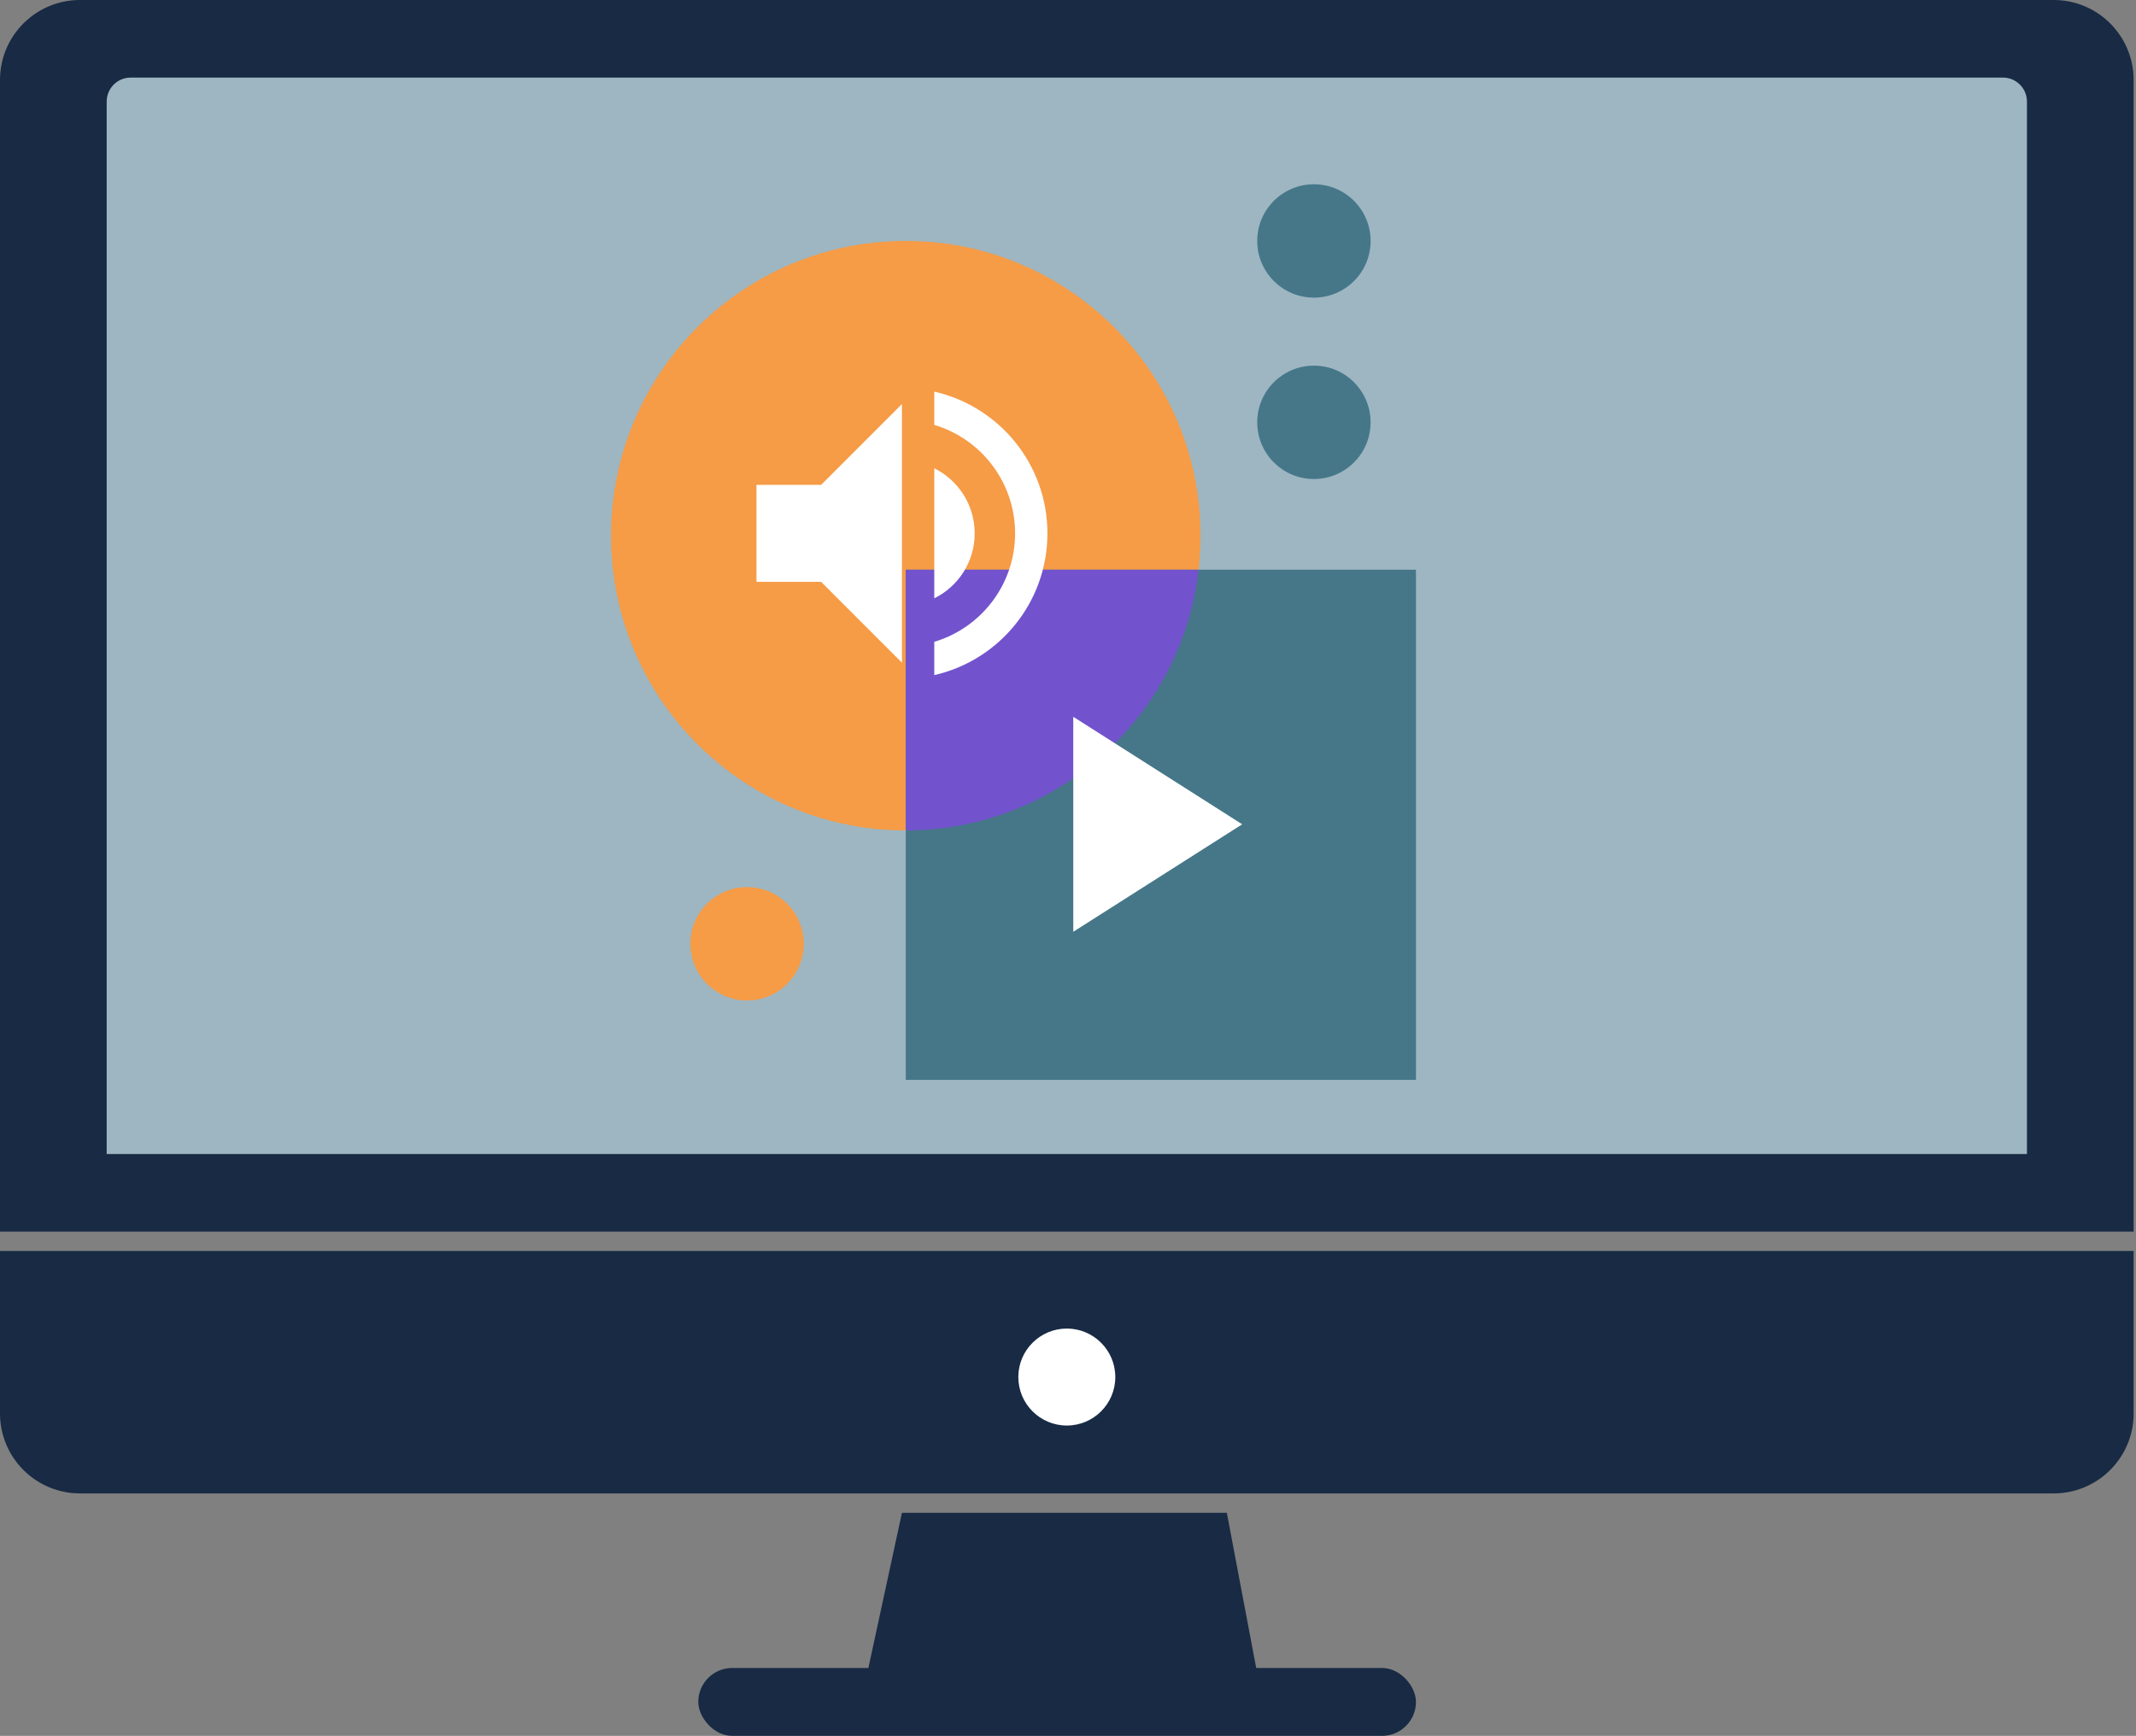
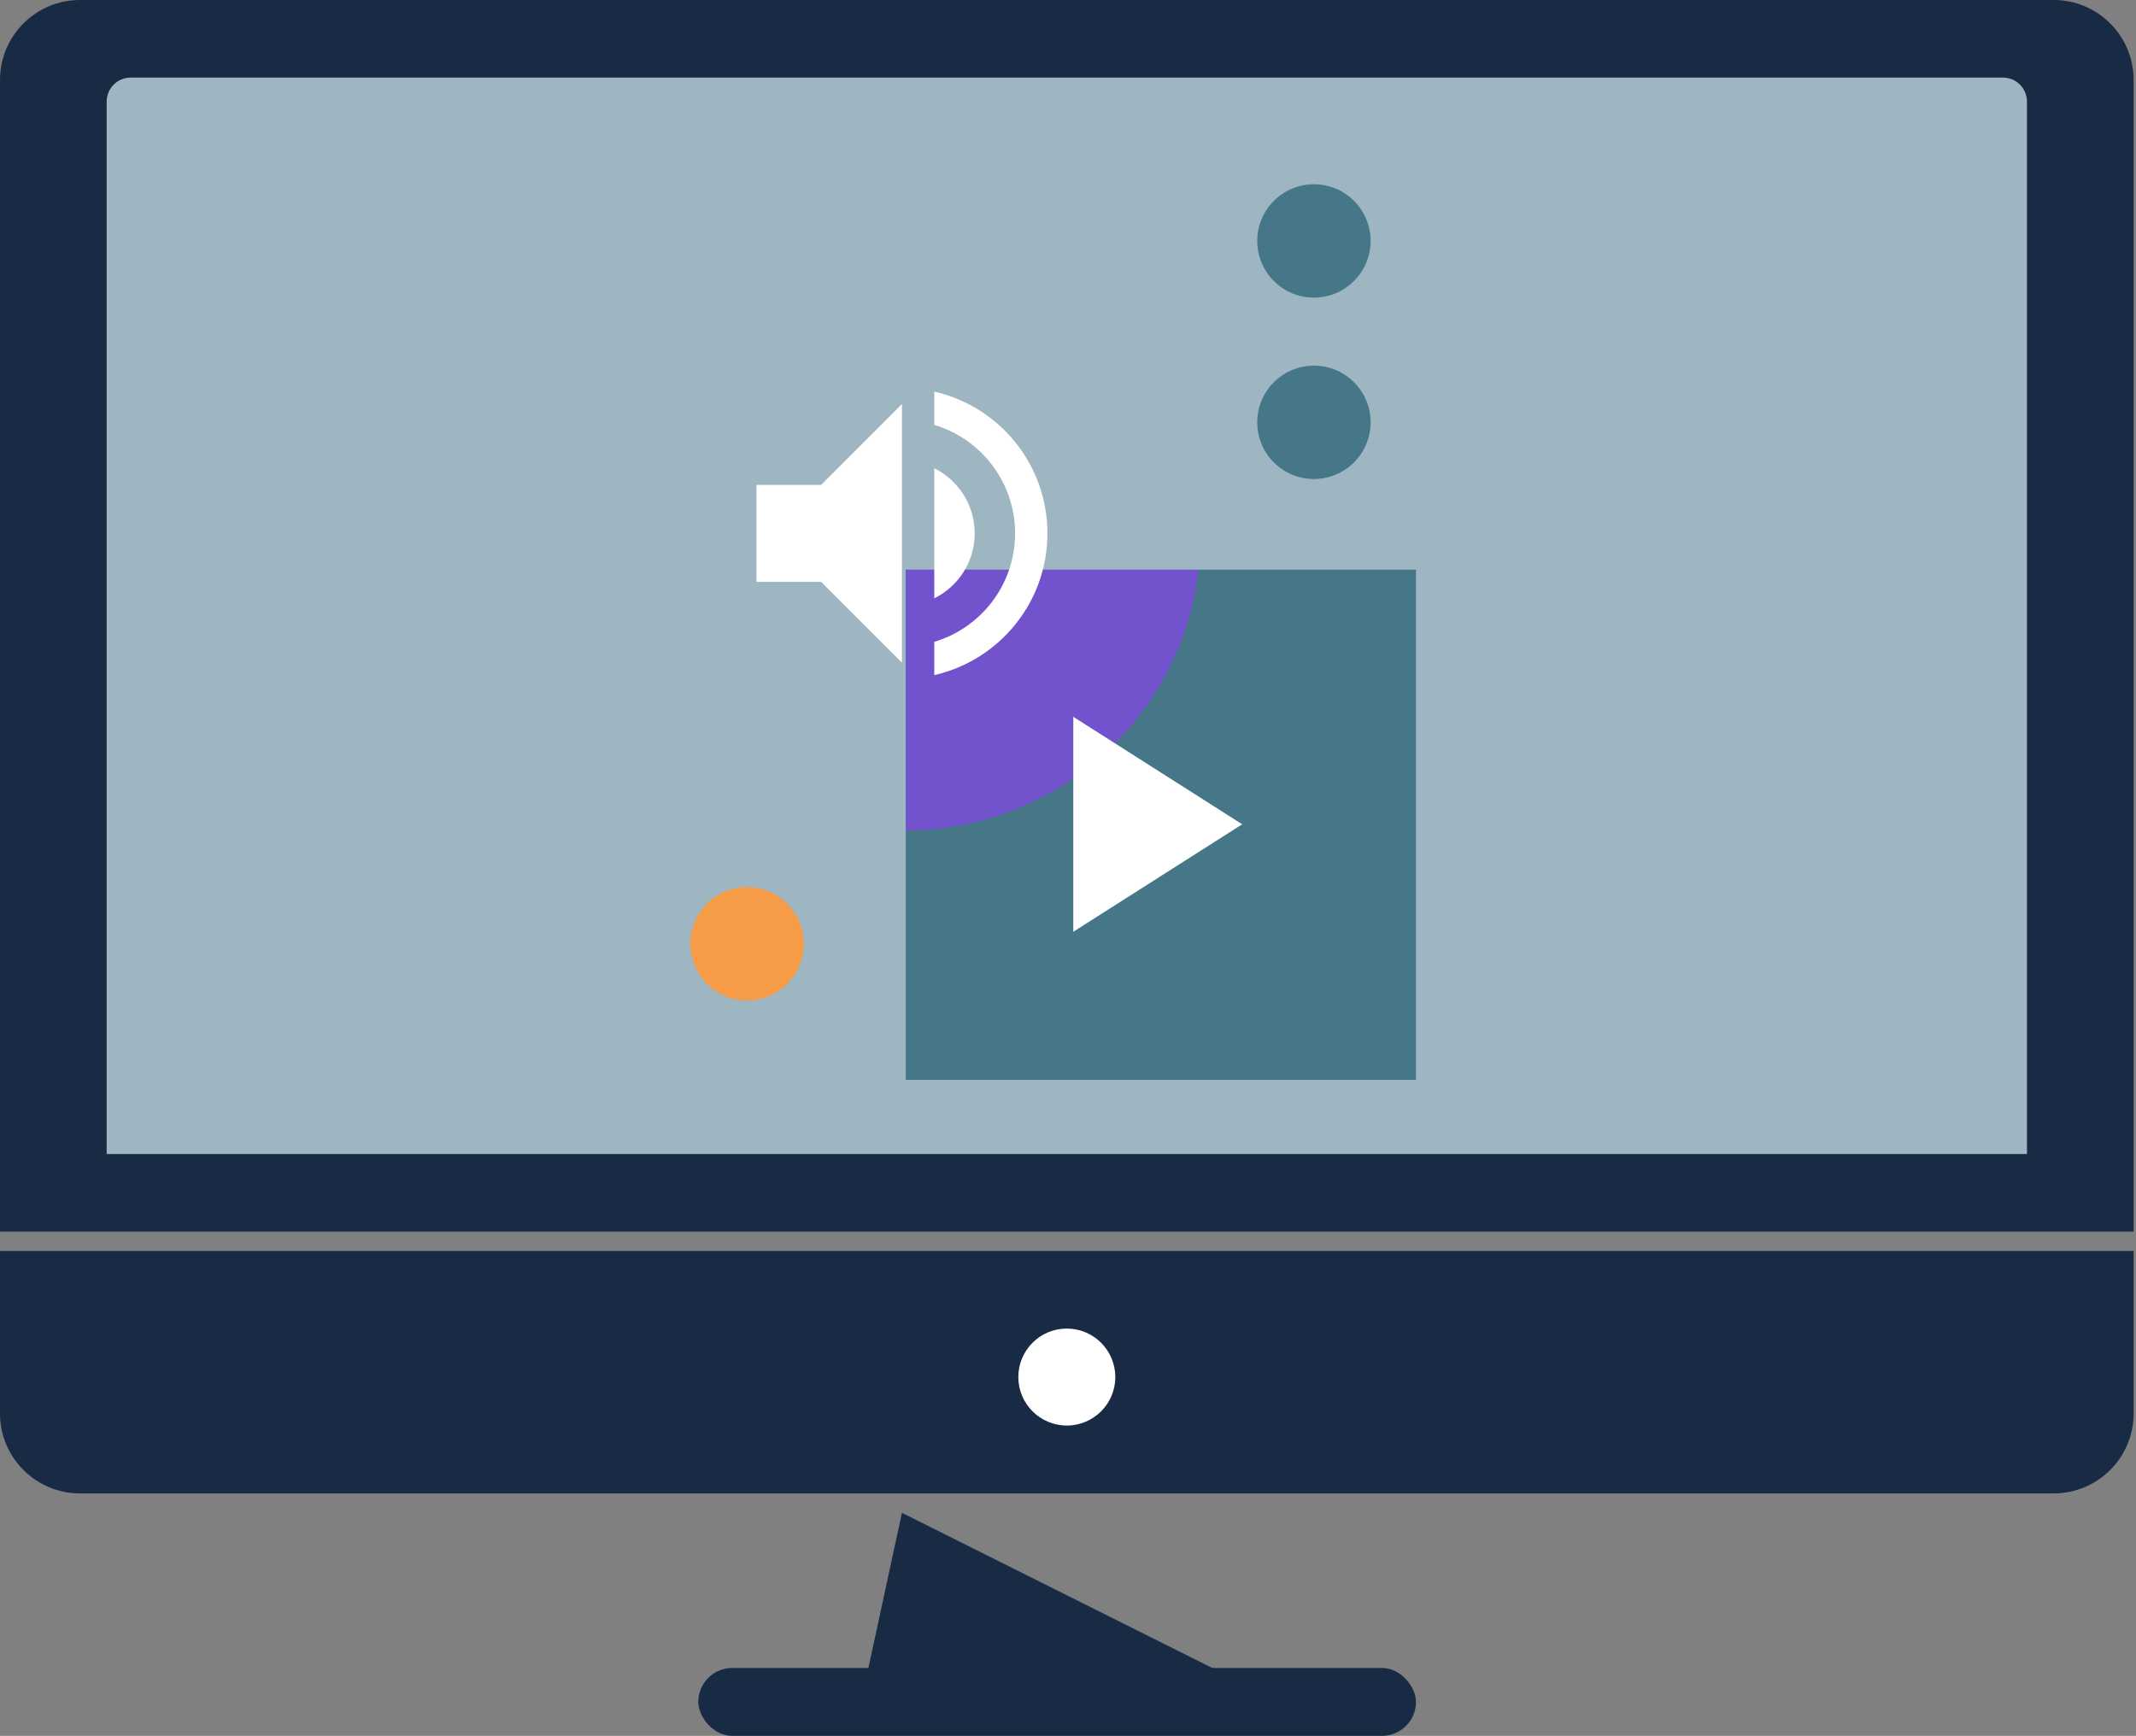
<svg xmlns="http://www.w3.org/2000/svg" width="267" height="217" viewBox="0 0 267 217" fill="none">
  <rect x="0" y="0" width="267" height="217" fill="#808080" stroke="none" />
  <path d="M0 10C0 4.477 4.477 0 10 0H256.704C262.227 0 266.704 4.477 266.704 10V153.961H0V10Z" fill="#182A44" />
  <path d="M266.704 176.692C266.704 182.215 262.227 186.692 256.704 186.692L10 186.692C4.477 186.692 -6.06438e-05 182.215 -6.01609e-05 176.692L-5.83856e-05 156.385L266.704 156.385L266.704 176.692Z" fill="#182A44" />
  <path d="M13.335 12.698C13.335 11.041 14.678 9.698 16.335 9.698H250.369C252.026 9.698 253.369 11.041 253.369 12.698V144.262H13.335V12.698Z" fill="#9EB6C1" />
  <circle cx="133.352" cy="172.145" r="6.061" fill="white" />
  <rect x="87.285" y="208.514" width="89.71" height="8.486" rx="4.243" fill="#182A44" />
-   <path d="M107.894 211.545L112.743 189.117H153.355L157.598 211.545H107.894Z" fill="#182A44" />
-   <circle cx="113.221" cy="66.967" r="36.847" fill="#F69B46" />
+   <path d="M107.894 211.545L112.743 189.117L157.598 211.545H107.894Z" fill="#182A44" />
  <rect x="113.221" y="71.219" width="63.773" height="63.773" fill="#457789" />
  <path fill-rule="evenodd" clip-rule="evenodd" d="M149.825 71.219C147.717 89.565 132.133 103.813 113.221 103.813C113.221 103.813 113.221 103.813 113.221 103.813V71.219H149.825Z" fill="#7253CD" />
  <circle cx="164.24" cy="30.12" r="7.086" fill="#457789" />
  <circle cx="164.24" cy="52.795" r="7.086" fill="#457789" />
  <circle cx="93.381" cy="117.985" r="7.086" fill="#F69B46" />
  <path d="M134.16 89.608V116.481L155.274 103.045L134.16 89.608Z" fill="white" />
  <path d="M94.559 60.614V72.737H102.641L112.743 82.84V50.512L102.641 60.614H94.559ZM121.835 66.676C121.835 63.099 119.774 60.028 116.784 58.533V74.798C119.774 73.323 121.835 70.252 121.835 66.676ZM116.784 48.956V53.118C122.623 54.856 126.887 60.271 126.887 66.676C126.887 73.081 122.623 78.496 116.784 80.233V84.395C124.886 82.557 130.928 75.323 130.928 66.676C130.928 58.028 124.886 50.795 116.784 48.956Z" fill="white" />
</svg>